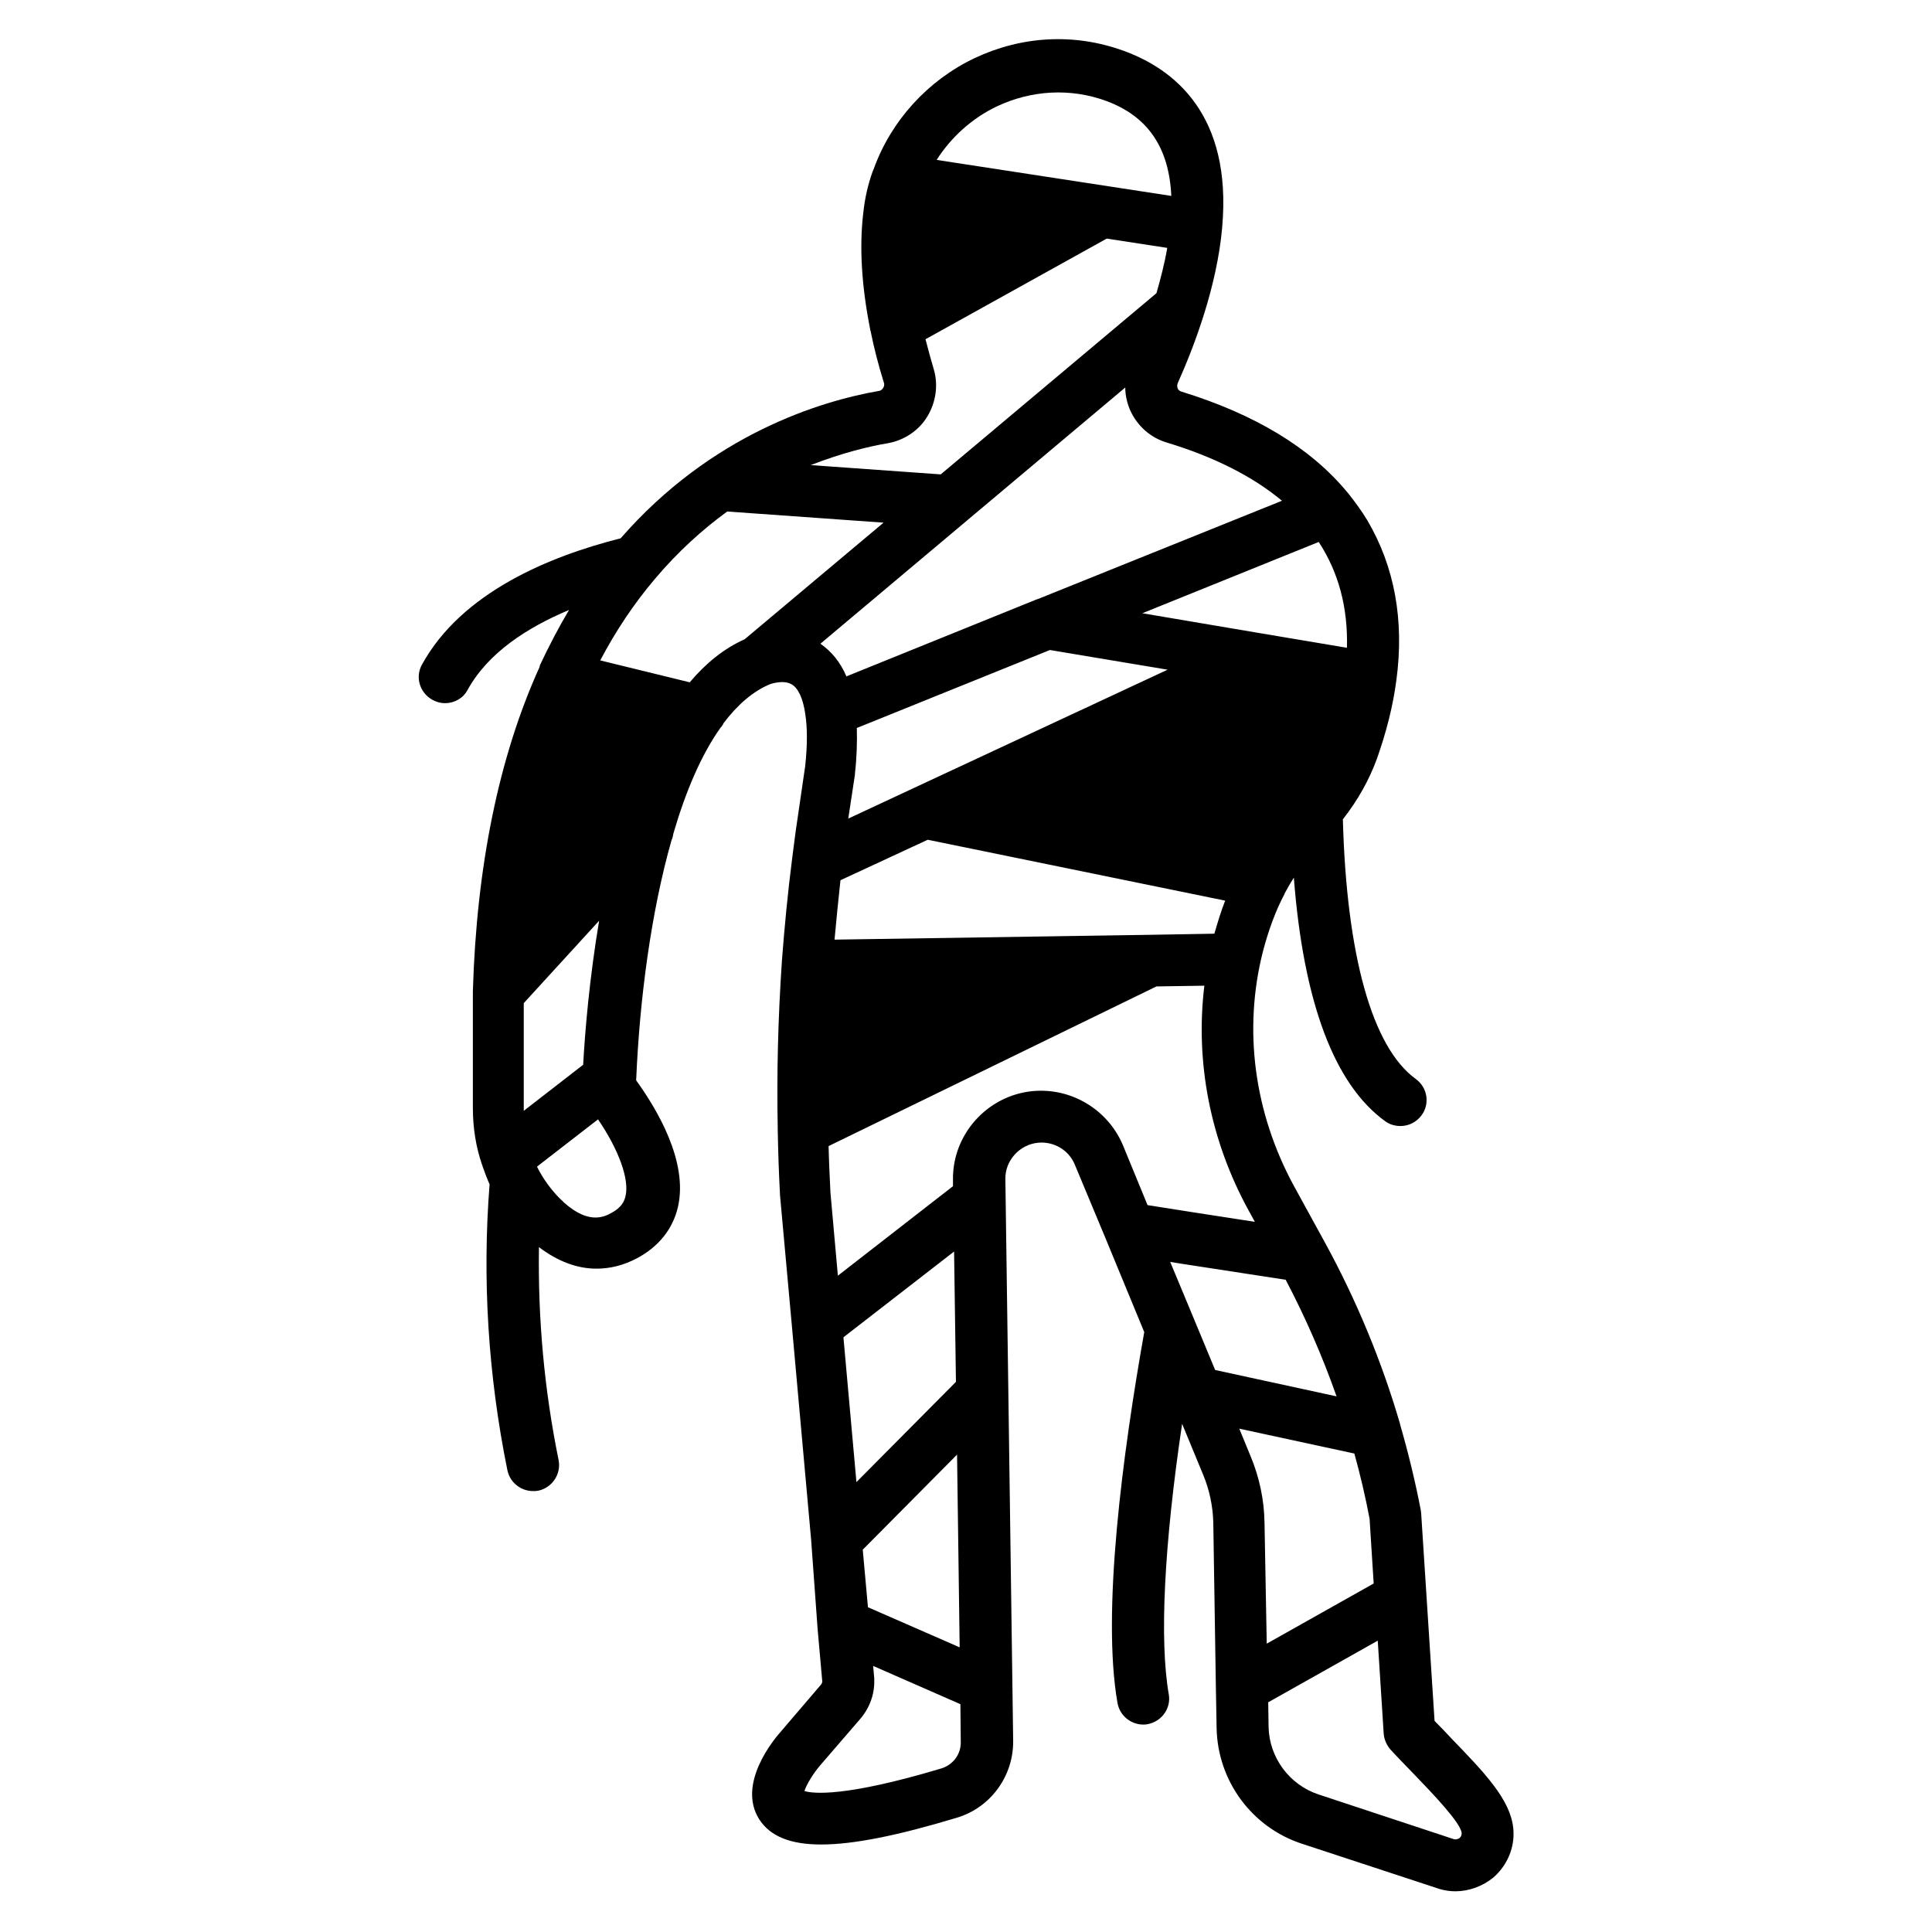
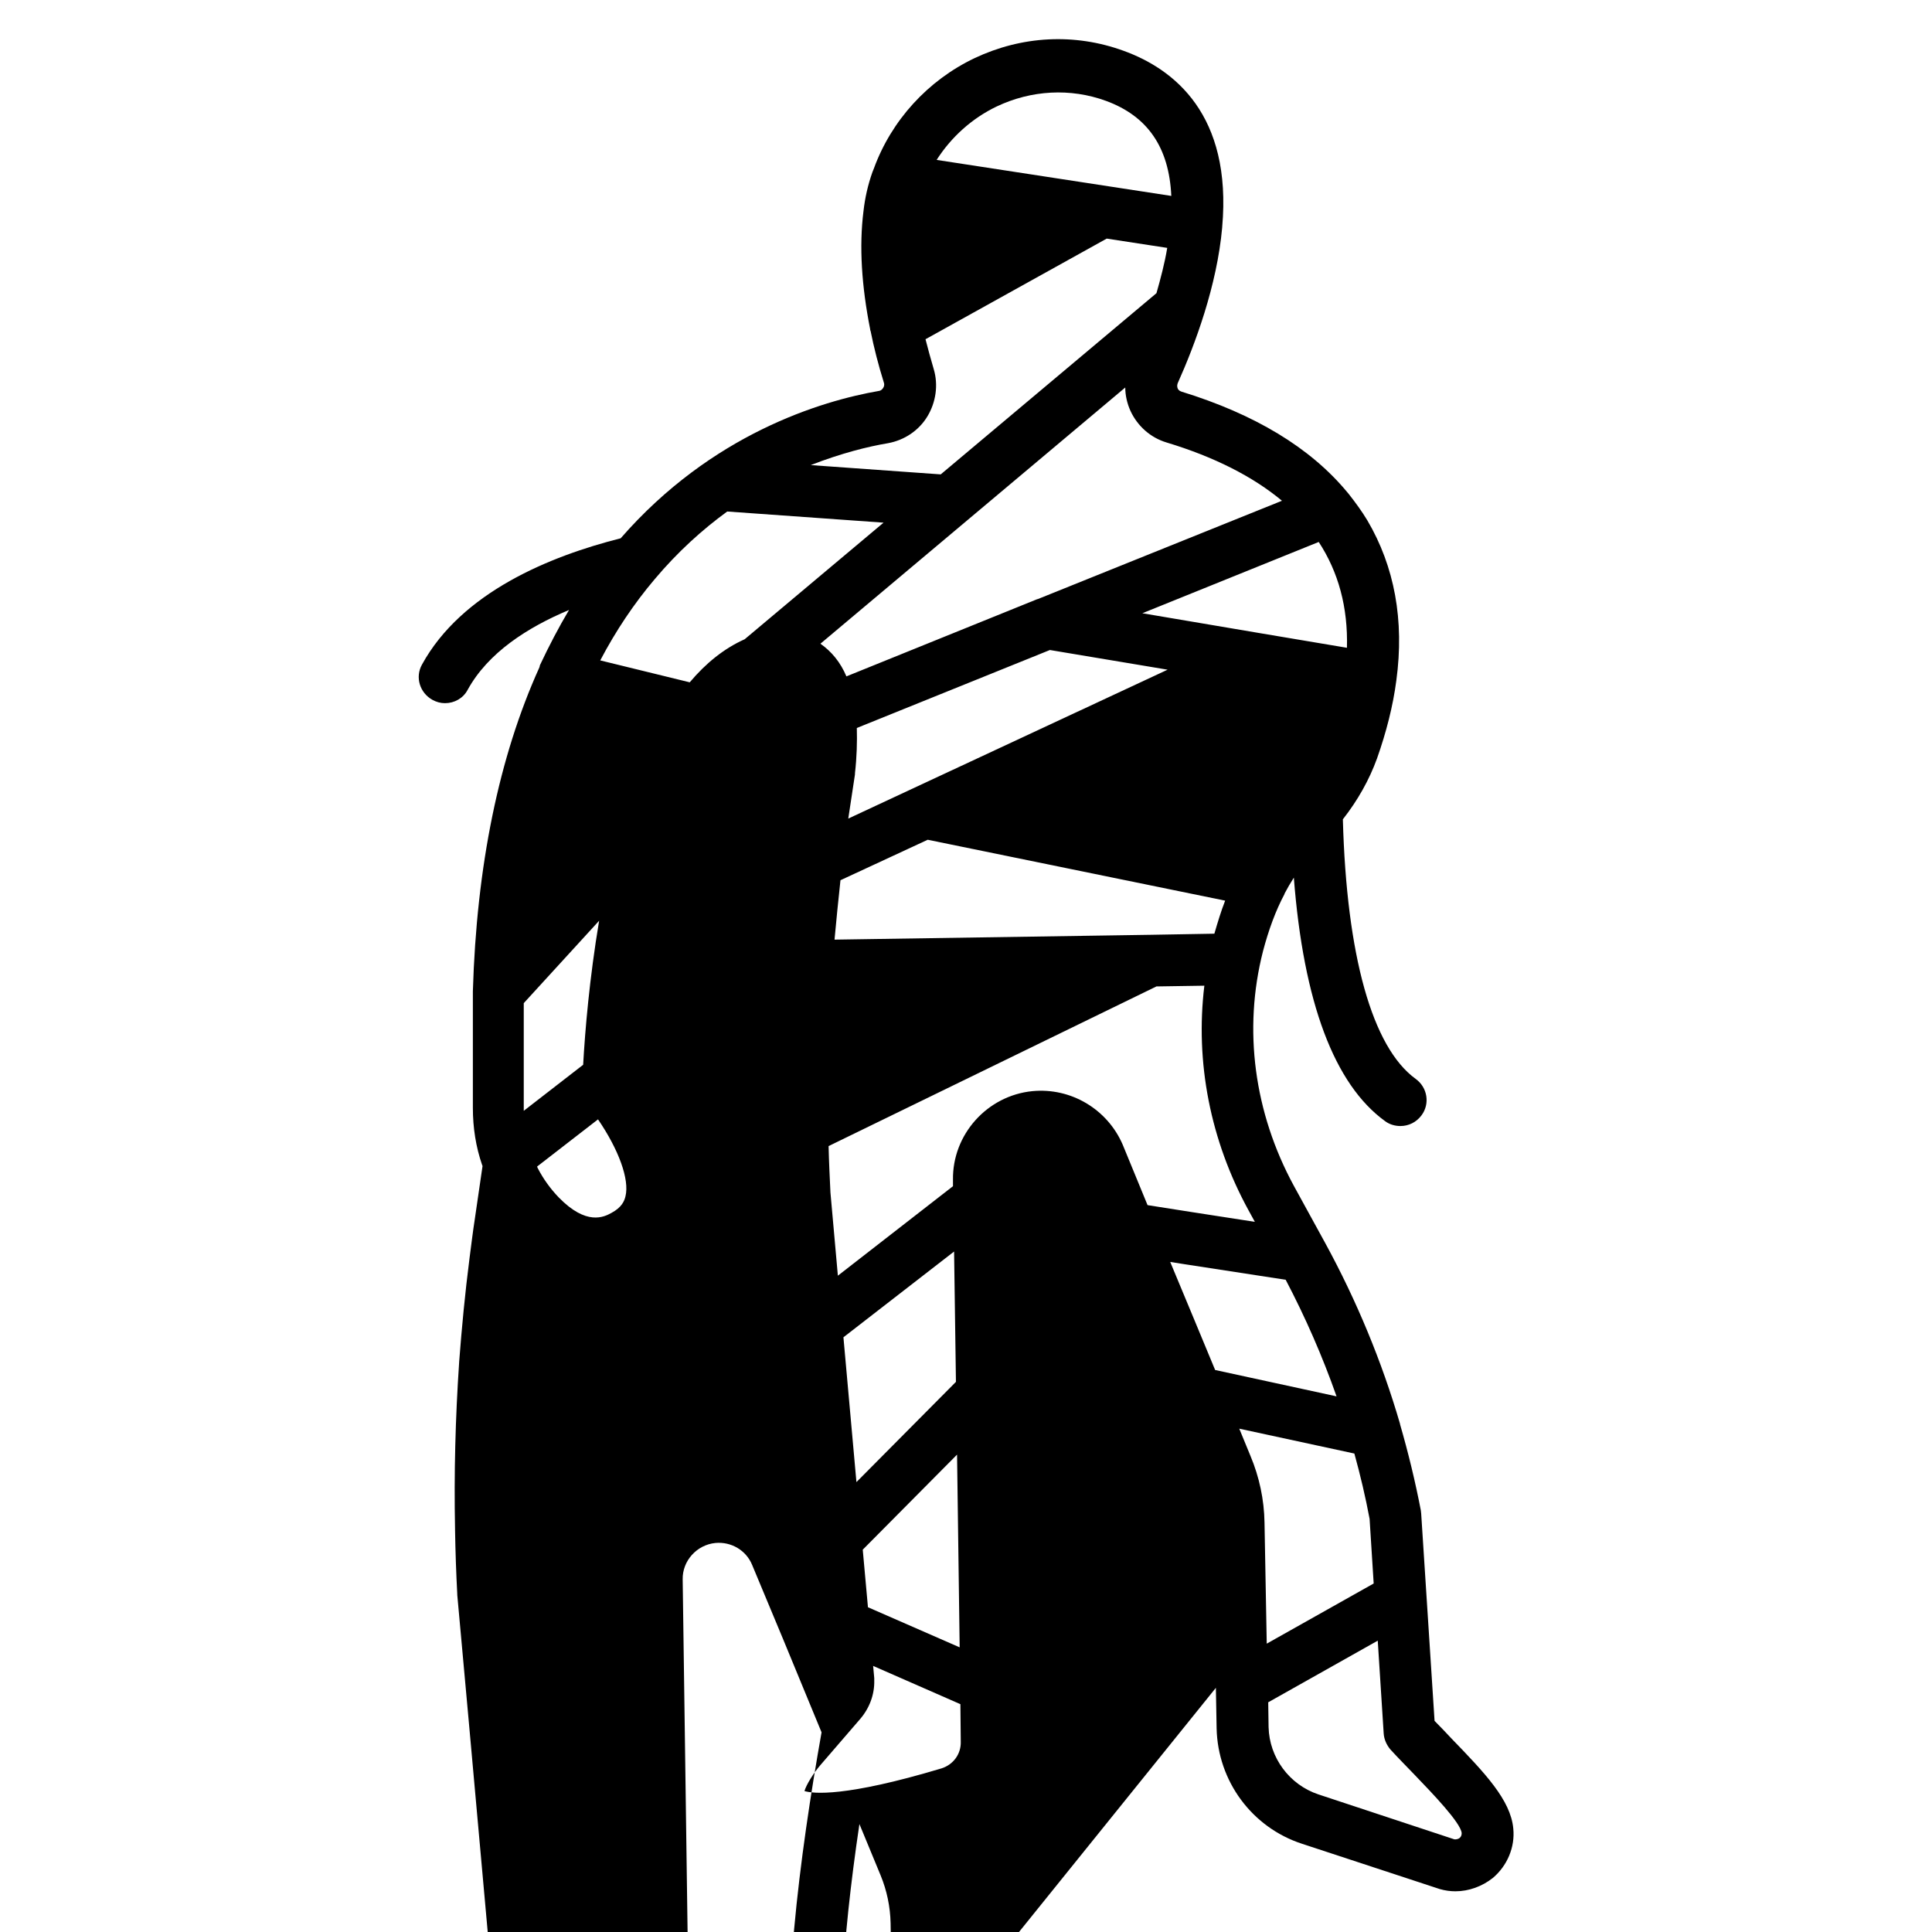
<svg xmlns="http://www.w3.org/2000/svg" fill="#000000" width="800px" height="800px" version="1.1" viewBox="144 144 512 512">
-   <path d="m466.22 591.29 0.195 10.727c0.297 13.973 9.348 26.273 22.633 30.602l36.211 11.906c0.098 0 0.195 0.098 0.297 0.098 1.379 0.395 2.754 0.59 4.133 0.59 3.543 0 7.086-1.277 9.938-3.543 3.836-3.246 5.902-8.168 5.41-13.086-0.688-7.578-7.578-14.762-16.336-23.812-1.477-1.574-2.953-3.148-4.527-4.723l-3.543-54.906c0-0.297-0.098-0.59-0.098-0.887-1.477-7.676-3.344-15.352-5.512-22.828v-0.098c-4.82-16.531-11.512-32.668-19.777-47.824l-8.363-15.254c-10.527-19.387-13.48-41.426-8.168-62.188 1.477-5.609 3.344-10.727 5.707-15.152v-0.098c0.789-1.477 1.574-2.856 2.461-4.231 2.559 33.062 10.727 54.809 24.207 64.551 1.18 0.887 2.656 1.277 4.035 1.277 2.164 0 4.231-0.984 5.609-2.856 2.262-3.051 1.574-7.379-1.574-9.645-11.512-8.363-18.301-32.668-19.285-68.781 3.938-5.019 6.988-10.43 9.055-16.137 2.461-6.988 4.231-13.875 5.117-20.664 2.164-15.941-0.492-30.207-7.676-42.41-1.477-2.461-3.148-4.723-4.922-6.988-0.195-0.195-0.297-0.395-0.492-0.59-9.742-11.711-24.402-20.566-43.887-26.566-0.59-0.195-0.887-0.59-0.984-0.887-0.098-0.297-0.195-0.688 0-1.277 4.625-10.332 10.43-25.879 11.809-41.328v-0.098c2.656-29.816-12.793-41.918-26.176-46.738-12.988-4.723-26.961-3.938-39.457 1.969-12.398 5.902-22.043 16.531-26.668 29.227-0.098 0.297-0.297 0.688-0.395 0.984-1.18 3.344-1.969 6.789-2.363 10.332-1.18 9.348-0.492 19.875 1.77 31.293 0 0.098 0 0.297 0.098 0.395 0.887 4.43 2.066 9.055 3.543 13.777 0.195 0.59 0 1.082-0.195 1.379-0.195 0.297-0.492 0.688-1.082 0.789-15.352 2.656-44.379 11.414-68.488 39.066-18.695 4.723-42.117 14.27-52.645 33.457-1.871 3.344-0.59 7.477 2.754 9.348 1.082 0.59 2.164 0.887 3.344 0.887 2.461 0 4.82-1.277 6.004-3.543 5.41-9.84 15.844-16.531 26.863-21.156-2.754 4.625-5.312 9.543-7.676 14.562 0 0.098-0.098 0.195-0.098 0.297v0.098c0 0.098-0.098 0.195-0.098 0.297-10.727 23.715-16.629 52.645-17.613 85.805v0.098 0.098 30.699c0 5.215 0.789 10.332 2.461 15.152 0 0.098 0.098 0.195 0.098 0.195v0.098c0.59 1.672 1.18 3.246 1.871 4.82-1.969 25.094-0.395 50.578 4.723 75.77 0.688 3.246 3.543 5.512 6.789 5.512 0.492 0 0.887 0 1.379-0.098 3.738-0.789 6.102-4.43 5.41-8.07-3.836-18.793-5.512-37.688-5.215-56.48 4.922 3.738 10.035 5.707 15.254 5.707 3.641 0 7.184-0.887 10.727-2.754 5.707-3.051 9.445-7.676 10.824-13.48 2.856-12.102-5.609-26.074-10.824-33.359-0.195-0.195-0.297-0.492-0.195-0.887 0.887-20.566 3.836-43.691 9.348-63.074 0.297-0.59 0.395-1.18 0.492-1.77 3.246-11.121 7.379-20.859 12.496-28.043 0.297-0.297 0.59-0.688 0.789-1.18 3.641-4.82 7.773-8.461 12.301-10.332 0 0 3.445-1.277 5.707 0 1.77 0.984 3.051 3.738 3.641 7.773 0.59 3.738 0.59 8.363 0 13.875l-2.066 14.168c-0.492 3.148-0.887 6.496-1.379 10.234-1.18 9.152-2.066 18.5-2.754 27.551v0.098c-0.984 14.562-1.379 29.422-1.082 44.082v0.297c0.098 5.805 0.297 11.512 0.59 17.023v0.195l3.148 34.637 5.117 56.875 1.672 23.016v0.098l1.277 14.367c0 0.297-0.195 0.688-0.395 0.887l-10.426 12.199c-2.066 2.262-11.809 14.07-5.902 23.418 2.856 4.43 8.07 6.691 16.434 6.691 8.562 0 20.27-2.363 35.918-7.086 8.953-2.656 15.055-11.02 14.957-20.367l-0.195-14.367-1.082-78.031-0.789-56.48c-0.098-4.922 3.738-9.152 8.66-9.645 4.231-0.395 8.168 1.969 9.742 5.805l8.168 19.582 10.234 24.797c-5.707 32.078-11.316 74.293-7.086 98.301 0.59 3.344 3.543 5.707 6.789 5.707 0.395 0 0.789 0 1.18-0.098 3.738-0.688 6.297-4.231 5.609-7.969-2.461-14.168-1.277-39.262 3.543-71.637l5.609 13.578c1.672 4.035 2.559 8.363 2.656 12.695l0.684 43.691v0zm-8.363-112.27 26.863 4.133c5.215 9.938 9.742 20.27 13.48 30.898l-32.176-6.988-5.512-13.285-6.394-15.352zm45.066 50.184c1.574 5.707 2.953 11.512 4.035 17.32l1.082 17.121-28.34 15.941-0.59-32.078c-0.098-6.102-1.379-12.102-3.738-17.711l-2.953-7.184zm28.438 100.56c0 0.492-0.098 0.887-0.492 1.277-0.195 0.195-0.789 0.492-1.477 0.395l-36.016-11.906c-7.676-2.559-12.988-9.742-13.188-17.809l-0.098-6.594 29.027-16.336 1.574 24.602c0.098 1.574 0.789 3.051 1.77 4.231 2.164 2.363 4.328 4.527 6.394 6.691 4.828 5.019 12.207 12.695 12.504 15.449zm-133.04-49.199-24.305-10.629-1.379-15.254 24.992-25.191zm-27.746-231.34v-0.297c0.492-4.328 0.59-8.363 0.492-12.004l51.168-20.664 31.191 5.215-84.625 39.457zm122.9-61.598c5.215 7.969 7.773 17.32 7.477 28.043l-23.418-3.938-30.801-5.215zm-96.141 222.58-26.371 26.566-3.445-38.375 29.324-22.73zm51.465-118.47c-0.098 0-0.098 0 0 0h-0.098l-83.543 1.277c0.492-5.215 0.984-10.43 1.574-15.742l23.125-10.727 78.82 16.137c-1.082 2.754-1.969 5.707-2.856 8.758zm34.934-115.03-64.746 26.074h-0.098l-50.582 20.469c-1.574-3.738-3.938-6.594-6.887-8.66l80.785-67.895c0 2.066 0.492 4.231 1.379 6.199 1.871 4.035 5.312 7.086 9.543 8.363 12.695 3.836 22.93 9.055 30.605 15.449zm-75.574-104.5c9.152-4.328 19.484-4.922 28.93-1.477 11.02 4.035 16.727 12.301 17.32 25.191l-62.188-9.543c3.836-6.008 9.348-11.023 15.938-14.172zm-28.828 89.246c4.328-0.789 8.168-3.344 10.43-7.086 2.262-3.738 2.953-8.363 1.672-12.594-0.789-2.656-1.477-5.215-2.164-7.871l48.02-26.668 16.039 2.461c-0.688 4.133-1.77 8.168-2.856 12.004l-57.172 48.02-34.441-2.461c8.074-3.144 15.156-4.918 20.473-5.805zm-42.609 18.105 41.426 2.953-36.801 30.898c-5.512 2.461-10.332 6.394-14.562 11.414l-23.715-5.805c4.133-7.871 8.953-15.055 14.367-21.453 6.199-7.379 12.793-13.281 19.285-18.008zm-38.18 146.62-15.742 12.203v-0.59-27.945l19.977-21.844c-2.562 15.25-3.742 29.223-4.234 38.176zm11.219 34.836c-0.297 1.277-0.984 2.953-3.738 4.43-1.969 1.082-6.594 3.445-13.973-4.133-2.164-2.262-4.035-4.82-5.512-7.676-0.098-0.195-0.195-0.395-0.195-0.492l16.137-12.496c5.512 8.066 8.363 15.938 7.281 20.367zm83.738 151.63c-25.586 7.676-34.047 6.691-36.309 6.004 0.492-1.672 2.363-4.723 4.231-6.887l10.527-12.203c2.461-2.856 3.836-6.496 3.738-10.234v-0.59l-0.297-3.246 23.125 10.137 0.098 9.938c0.102 3.246-1.965 6.098-5.113 7.082zm24.109-179.48c-12.004 1.18-21.254 11.512-21.059 23.52v1.672l-30.504 23.715-1.969-22.043c-0.195-4.035-0.395-8.168-0.492-12.301l86.887-42.312 12.695-0.195c-2.461 20.27 1.574 41.031 11.711 59.531l1.672 3.051-16.531-2.559-11.906-1.871-6.594-16.039c-4.035-9.348-13.676-15.152-23.91-14.168z" />
+   <path d="m466.22 591.29 0.195 10.727c0.297 13.973 9.348 26.273 22.633 30.602l36.211 11.906c0.098 0 0.195 0.098 0.297 0.098 1.379 0.395 2.754 0.59 4.133 0.59 3.543 0 7.086-1.277 9.938-3.543 3.836-3.246 5.902-8.168 5.41-13.086-0.688-7.578-7.578-14.762-16.336-23.812-1.477-1.574-2.953-3.148-4.527-4.723l-3.543-54.906c0-0.297-0.098-0.59-0.098-0.887-1.477-7.676-3.344-15.352-5.512-22.828v-0.098c-4.82-16.531-11.512-32.668-19.777-47.824l-8.363-15.254c-10.527-19.387-13.48-41.426-8.168-62.188 1.477-5.609 3.344-10.727 5.707-15.152v-0.098c0.789-1.477 1.574-2.856 2.461-4.231 2.559 33.062 10.727 54.809 24.207 64.551 1.18 0.887 2.656 1.277 4.035 1.277 2.164 0 4.231-0.984 5.609-2.856 2.262-3.051 1.574-7.379-1.574-9.645-11.512-8.363-18.301-32.668-19.285-68.781 3.938-5.019 6.988-10.43 9.055-16.137 2.461-6.988 4.231-13.875 5.117-20.664 2.164-15.941-0.492-30.207-7.676-42.41-1.477-2.461-3.148-4.723-4.922-6.988-0.195-0.195-0.297-0.395-0.492-0.59-9.742-11.711-24.402-20.566-43.887-26.566-0.59-0.195-0.887-0.59-0.984-0.887-0.098-0.297-0.195-0.688 0-1.277 4.625-10.332 10.43-25.879 11.809-41.328v-0.098c2.656-29.816-12.793-41.918-26.176-46.738-12.988-4.723-26.961-3.938-39.457 1.969-12.398 5.902-22.043 16.531-26.668 29.227-0.098 0.297-0.297 0.688-0.395 0.984-1.18 3.344-1.969 6.789-2.363 10.332-1.18 9.348-0.492 19.875 1.77 31.293 0 0.098 0 0.297 0.098 0.395 0.887 4.43 2.066 9.055 3.543 13.777 0.195 0.59 0 1.082-0.195 1.379-0.195 0.297-0.492 0.688-1.082 0.789-15.352 2.656-44.379 11.414-68.488 39.066-18.695 4.723-42.117 14.27-52.645 33.457-1.871 3.344-0.59 7.477 2.754 9.348 1.082 0.59 2.164 0.887 3.344 0.887 2.461 0 4.82-1.277 6.004-3.543 5.41-9.84 15.844-16.531 26.863-21.156-2.754 4.625-5.312 9.543-7.676 14.562 0 0.098-0.098 0.195-0.098 0.297v0.098c0 0.098-0.098 0.195-0.098 0.297-10.727 23.715-16.629 52.645-17.613 85.805v0.098 0.098 30.699c0 5.215 0.789 10.332 2.461 15.152 0 0.098 0.098 0.195 0.098 0.195v0.098l-2.066 14.168c-0.492 3.148-0.887 6.496-1.379 10.234-1.18 9.152-2.066 18.5-2.754 27.551v0.098c-0.984 14.562-1.379 29.422-1.082 44.082v0.297c0.098 5.805 0.297 11.512 0.59 17.023v0.195l3.148 34.637 5.117 56.875 1.672 23.016v0.098l1.277 14.367c0 0.297-0.195 0.688-0.395 0.887l-10.426 12.199c-2.066 2.262-11.809 14.07-5.902 23.418 2.856 4.43 8.07 6.691 16.434 6.691 8.562 0 20.27-2.363 35.918-7.086 8.953-2.656 15.055-11.02 14.957-20.367l-0.195-14.367-1.082-78.031-0.789-56.48c-0.098-4.922 3.738-9.152 8.66-9.645 4.231-0.395 8.168 1.969 9.742 5.805l8.168 19.582 10.234 24.797c-5.707 32.078-11.316 74.293-7.086 98.301 0.59 3.344 3.543 5.707 6.789 5.707 0.395 0 0.789 0 1.18-0.098 3.738-0.688 6.297-4.231 5.609-7.969-2.461-14.168-1.277-39.262 3.543-71.637l5.609 13.578c1.672 4.035 2.559 8.363 2.656 12.695l0.684 43.691v0zm-8.363-112.27 26.863 4.133c5.215 9.938 9.742 20.27 13.48 30.898l-32.176-6.988-5.512-13.285-6.394-15.352zm45.066 50.184c1.574 5.707 2.953 11.512 4.035 17.32l1.082 17.121-28.34 15.941-0.59-32.078c-0.098-6.102-1.379-12.102-3.738-17.711l-2.953-7.184zm28.438 100.56c0 0.492-0.098 0.887-0.492 1.277-0.195 0.195-0.789 0.492-1.477 0.395l-36.016-11.906c-7.676-2.559-12.988-9.742-13.188-17.809l-0.098-6.594 29.027-16.336 1.574 24.602c0.098 1.574 0.789 3.051 1.77 4.231 2.164 2.363 4.328 4.527 6.394 6.691 4.828 5.019 12.207 12.695 12.504 15.449zm-133.04-49.199-24.305-10.629-1.379-15.254 24.992-25.191zm-27.746-231.34v-0.297c0.492-4.328 0.59-8.363 0.492-12.004l51.168-20.664 31.191 5.215-84.625 39.457zm122.9-61.598c5.215 7.969 7.773 17.32 7.477 28.043l-23.418-3.938-30.801-5.215zm-96.141 222.58-26.371 26.566-3.445-38.375 29.324-22.73zm51.465-118.47c-0.098 0-0.098 0 0 0h-0.098l-83.543 1.277c0.492-5.215 0.984-10.43 1.574-15.742l23.125-10.727 78.82 16.137c-1.082 2.754-1.969 5.707-2.856 8.758zm34.934-115.03-64.746 26.074h-0.098l-50.582 20.469c-1.574-3.738-3.938-6.594-6.887-8.66l80.785-67.895c0 2.066 0.492 4.231 1.379 6.199 1.871 4.035 5.312 7.086 9.543 8.363 12.695 3.836 22.93 9.055 30.605 15.449zm-75.574-104.5c9.152-4.328 19.484-4.922 28.93-1.477 11.02 4.035 16.727 12.301 17.32 25.191l-62.188-9.543c3.836-6.008 9.348-11.023 15.938-14.172zm-28.828 89.246c4.328-0.789 8.168-3.344 10.43-7.086 2.262-3.738 2.953-8.363 1.672-12.594-0.789-2.656-1.477-5.215-2.164-7.871l48.02-26.668 16.039 2.461c-0.688 4.133-1.77 8.168-2.856 12.004l-57.172 48.02-34.441-2.461c8.074-3.144 15.156-4.918 20.473-5.805zm-42.609 18.105 41.426 2.953-36.801 30.898c-5.512 2.461-10.332 6.394-14.562 11.414l-23.715-5.805c4.133-7.871 8.953-15.055 14.367-21.453 6.199-7.379 12.793-13.281 19.285-18.008zm-38.18 146.62-15.742 12.203v-0.59-27.945l19.977-21.844c-2.562 15.25-3.742 29.223-4.234 38.176zm11.219 34.836c-0.297 1.277-0.984 2.953-3.738 4.43-1.969 1.082-6.594 3.445-13.973-4.133-2.164-2.262-4.035-4.82-5.512-7.676-0.098-0.195-0.195-0.395-0.195-0.492l16.137-12.496c5.512 8.066 8.363 15.938 7.281 20.367zm83.738 151.63c-25.586 7.676-34.047 6.691-36.309 6.004 0.492-1.672 2.363-4.723 4.231-6.887l10.527-12.203c2.461-2.856 3.836-6.496 3.738-10.234v-0.59l-0.297-3.246 23.125 10.137 0.098 9.938c0.102 3.246-1.965 6.098-5.113 7.082zm24.109-179.48c-12.004 1.18-21.254 11.512-21.059 23.52v1.672l-30.504 23.715-1.969-22.043c-0.195-4.035-0.395-8.168-0.492-12.301l86.887-42.312 12.695-0.195c-2.461 20.27 1.574 41.031 11.711 59.531l1.672 3.051-16.531-2.559-11.906-1.871-6.594-16.039c-4.035-9.348-13.676-15.152-23.91-14.168z" />
</svg>